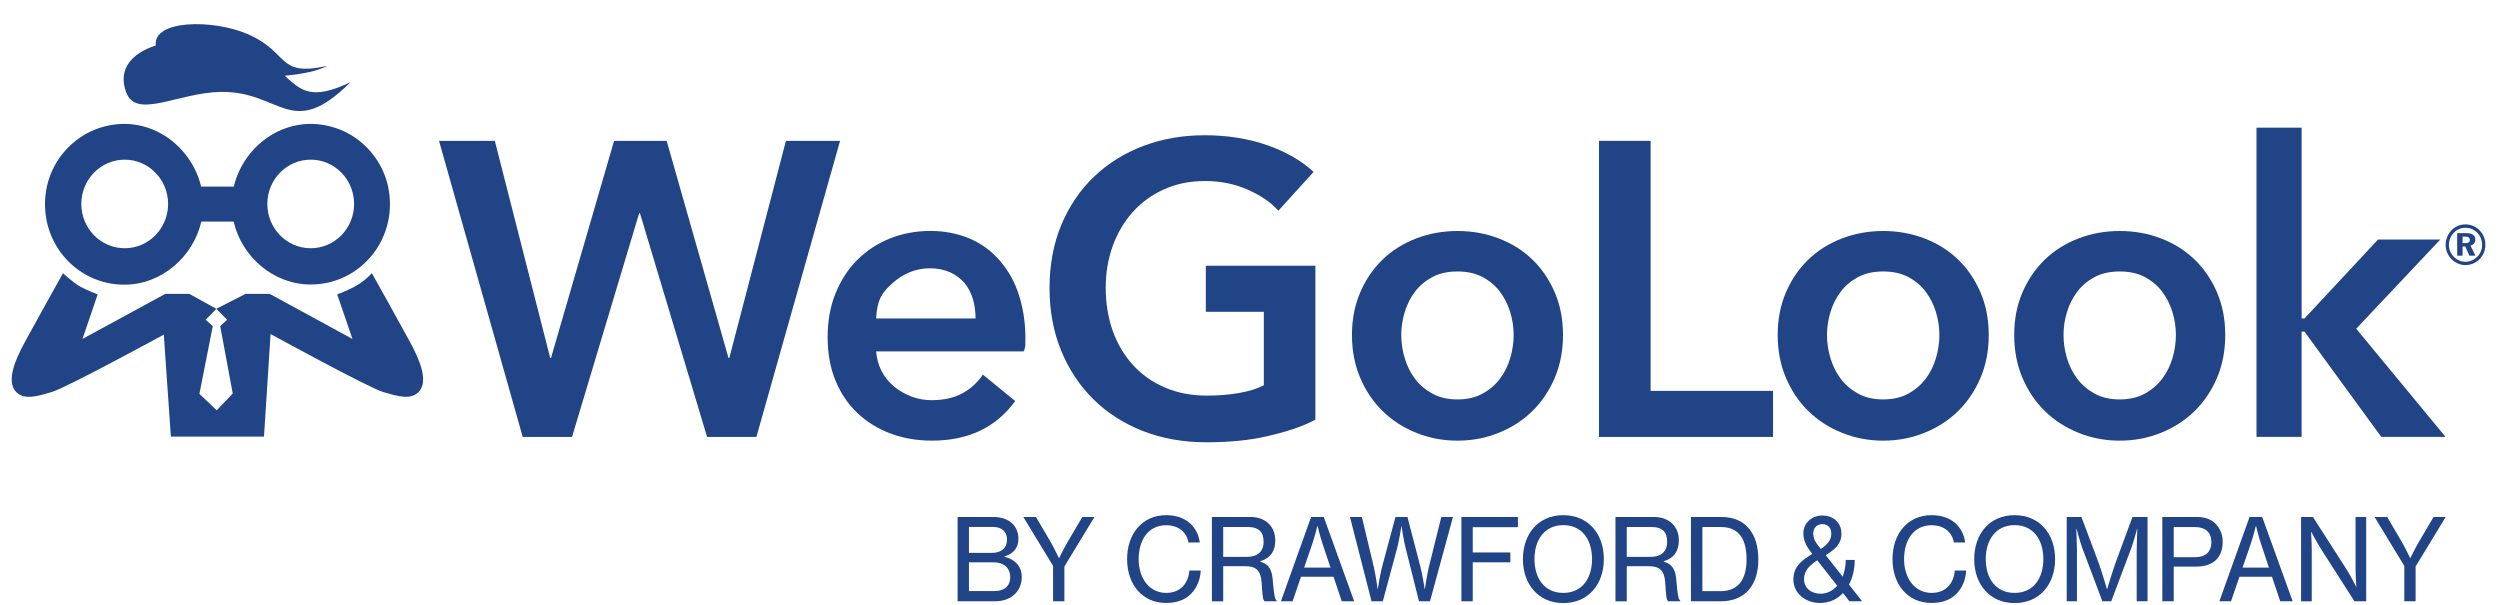
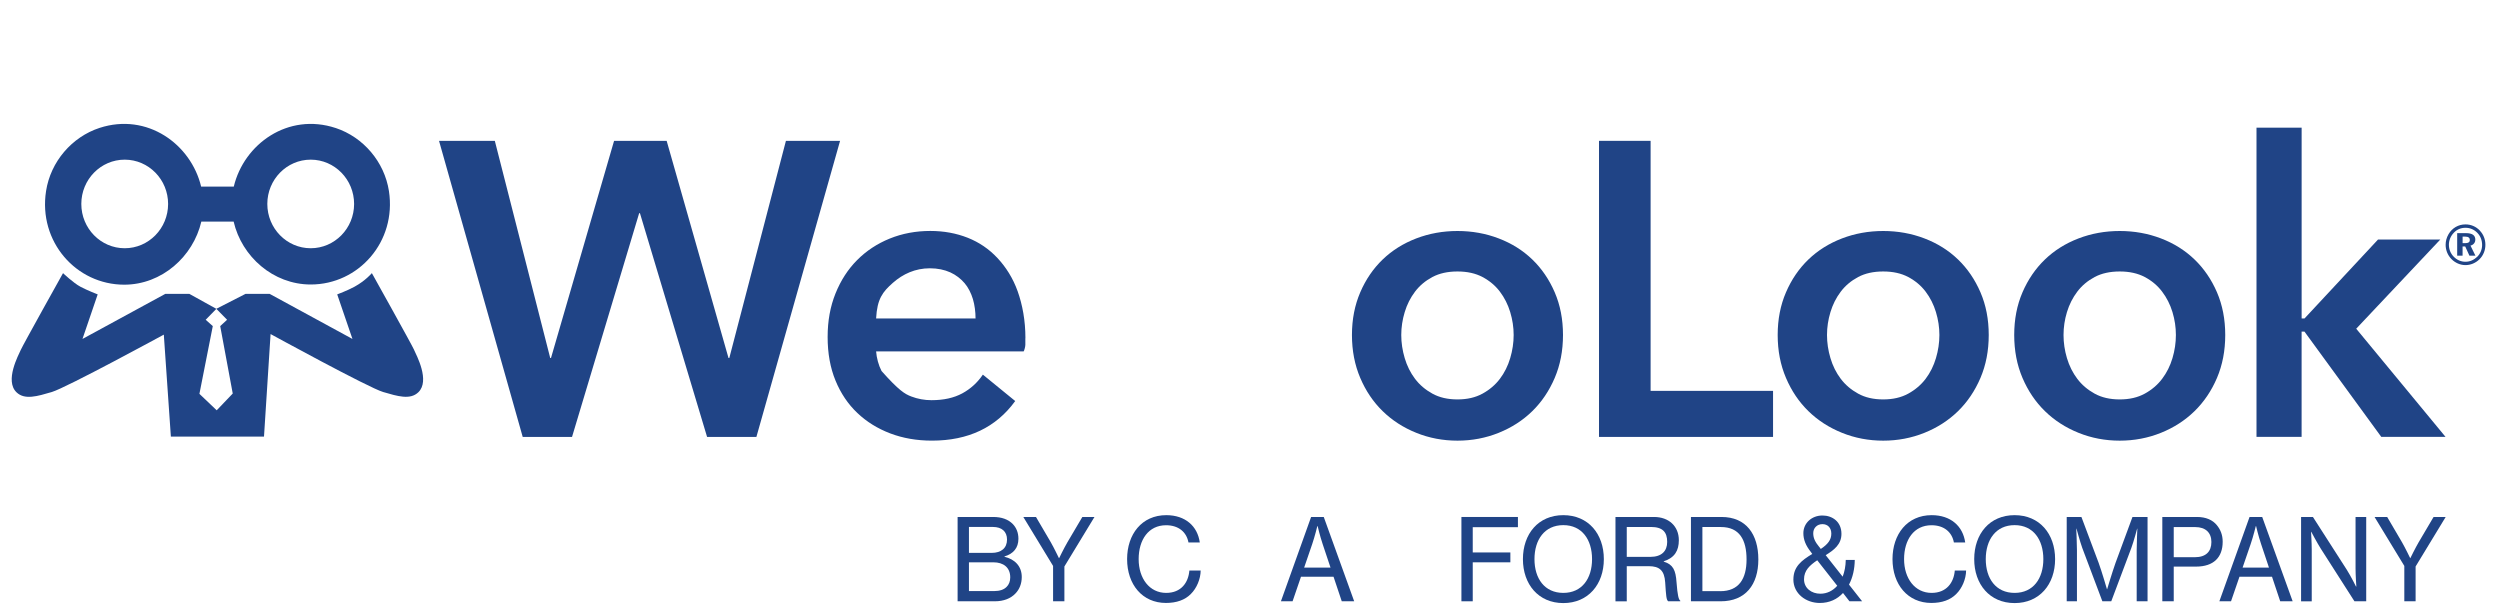
<svg xmlns="http://www.w3.org/2000/svg" width="95" height="23" viewBox="0 0 95 23" fill="none">
  <path d="M37.739 19.645C38.064 19.645 38.313 19.736 38.49 19.917C38.62 20.054 38.7 20.24 38.7 20.473C38.7 20.821 38.506 21.046 38.169 21.145V21.157C38.552 21.248 38.827 21.506 38.827 21.927C38.827 22.181 38.738 22.397 38.587 22.552C38.41 22.741 38.14 22.849 37.802 22.849H36.389V19.645H37.739ZM37.68 21.01C38.048 21.01 38.267 20.826 38.267 20.502C38.267 20.201 38.069 20.024 37.731 20.024H36.82V21.01H37.68ZM37.778 22.461C37.993 22.461 38.149 22.405 38.25 22.302C38.339 22.216 38.389 22.091 38.389 21.941C38.389 21.558 38.123 21.368 37.752 21.368H36.82V22.461H37.778Z" fill="#204486" />
  <path d="M40.017 21.505L38.886 19.645H39.367L39.932 20.609C40.062 20.837 40.239 21.208 40.239 21.208H40.248C40.248 21.208 40.428 20.837 40.56 20.609L41.129 19.645H41.59L40.447 21.526V22.847H40.017V21.504V21.505Z" fill="#204486" />
  <path d="M42.83 21.247C42.83 20.304 43.386 19.576 44.319 19.576C44.686 19.576 44.981 19.684 45.191 19.86C45.415 20.045 45.549 20.308 45.592 20.614H45.162C45.09 20.223 44.791 19.959 44.31 19.959C43.644 19.959 43.269 20.511 43.269 21.247C43.269 21.983 43.682 22.53 44.314 22.53C44.884 22.53 45.158 22.139 45.196 21.681H45.626C45.622 22 45.475 22.354 45.251 22.572C45.032 22.796 44.711 22.912 44.306 22.912C43.412 22.912 42.83 22.214 42.83 21.246V21.247Z" fill="#204486" />
-   <path d="M46.052 19.645H47.52C48.081 19.645 48.46 19.999 48.46 20.528C48.46 20.919 48.305 21.195 47.887 21.329V21.342C48.241 21.449 48.342 21.665 48.372 22.125C48.411 22.629 48.452 22.784 48.516 22.827V22.849H48.056C47.984 22.789 47.976 22.643 47.941 22.131C47.912 21.678 47.726 21.515 47.317 21.515H46.482V22.85H46.052V19.645ZM46.482 21.161H47.38C47.806 21.161 48.017 20.941 48.017 20.593C48.017 20.218 47.844 20.025 47.401 20.025H46.482V21.162V21.161Z" fill="#204486" />
  <path d="M50.303 19.645L51.459 22.849H50.987L50.674 21.915H49.438L49.118 22.849H48.675L49.822 19.645H50.303ZM49.557 21.57H50.56L50.261 20.675C50.156 20.365 50.071 19.994 50.071 19.994H50.058C50.058 19.994 49.965 20.378 49.864 20.675L49.557 21.57Z" fill="#204486" />
-   <path d="M51.299 19.645H51.751L52.202 21.532C52.278 21.846 52.349 22.38 52.349 22.38H52.357C52.357 22.38 52.441 21.843 52.522 21.528L53.028 19.646H53.483L53.973 21.528C54.053 21.841 54.138 22.38 54.138 22.38H54.146C54.146 22.38 54.225 21.847 54.301 21.532L54.77 19.645H55.213L54.34 22.849H53.922L53.407 20.8C53.335 20.516 53.26 19.999 53.26 19.999H53.252C53.252 19.999 53.172 20.515 53.1 20.795L52.547 22.848H52.118L51.299 19.645V19.645Z" fill="#204486" />
  <path d="M55.533 19.645H57.681V20.033H55.964V20.993H57.394V21.368H55.964V22.849H55.534V19.645H55.533Z" fill="#204486" />
  <path d="M57.871 21.247C57.871 20.287 58.457 19.576 59.406 19.576C60.355 19.576 60.946 20.287 60.946 21.247C60.946 22.207 60.351 22.917 59.406 22.917C58.461 22.917 57.871 22.203 57.871 21.247ZM60.498 21.247C60.498 20.511 60.119 19.955 59.406 19.955C58.693 19.955 58.31 20.511 58.31 21.247C58.31 21.983 58.693 22.53 59.406 22.53C60.119 22.53 60.498 21.979 60.498 21.247Z" fill="#204486" />
  <path d="M61.388 19.645H62.855C63.416 19.645 63.796 19.999 63.796 20.528C63.796 20.919 63.64 21.195 63.222 21.329V21.342C63.576 21.449 63.677 21.665 63.708 22.125C63.746 22.629 63.788 22.784 63.851 22.827V22.849H63.391C63.319 22.789 63.311 22.643 63.277 22.131C63.248 21.678 63.061 21.515 62.653 21.515H61.817V22.85H61.388V19.645ZM61.817 21.161H62.715C63.141 21.161 63.353 20.941 63.353 20.593C63.353 20.218 63.18 20.025 62.737 20.025H61.817V21.162V21.161Z" fill="#204486" />
  <path d="M64.256 19.645H65.416C66.353 19.645 66.817 20.3 66.817 21.26C66.817 22.22 66.327 22.849 65.387 22.849H64.256V19.645ZM65.37 22.465C66.079 22.465 66.369 21.995 66.369 21.259C66.369 20.523 66.107 20.027 65.395 20.027H64.691V22.464H65.37V22.465Z" fill="#204486" />
  <path d="M68.149 22.018C68.149 21.532 68.462 21.294 68.866 21.05L68.82 20.985C68.617 20.731 68.528 20.506 68.528 20.261C68.528 19.882 68.841 19.589 69.253 19.589C69.625 19.589 69.975 19.821 69.975 20.287C69.975 20.687 69.692 20.902 69.376 21.096C69.485 21.233 69.848 21.699 70.021 21.914C70.093 21.729 70.135 21.513 70.139 21.277H70.481C70.477 21.616 70.406 21.944 70.262 22.215L70.76 22.848H70.279L70.042 22.543C70.042 22.543 70.038 22.538 70.034 22.534C69.815 22.771 69.519 22.913 69.152 22.913C68.633 22.913 68.148 22.564 68.148 22.018H68.149ZM69.815 22.259L69.055 21.29C68.768 21.484 68.553 21.677 68.553 22.014C68.553 22.35 68.836 22.561 69.174 22.561C69.426 22.561 69.646 22.45 69.815 22.26V22.259ZM69.131 20.782L69.19 20.86C69.456 20.683 69.59 20.515 69.59 20.278C69.59 20.058 69.456 19.917 69.252 19.917C69.049 19.917 68.903 20.064 68.903 20.262C68.903 20.46 68.986 20.607 69.13 20.783L69.131 20.782Z" fill="#204486" />
  <path d="M71.915 21.247C71.915 20.304 72.472 19.576 73.404 19.576C73.772 19.576 74.067 19.684 74.277 19.86C74.501 20.045 74.635 20.308 74.678 20.614H74.248C74.176 20.223 73.877 19.959 73.396 19.959C72.73 19.959 72.355 20.511 72.355 21.247C72.355 21.983 72.768 22.53 73.4 22.53C73.97 22.53 74.244 22.139 74.282 21.681H74.712C74.708 22 74.561 22.354 74.337 22.572C74.117 22.796 73.797 22.912 73.392 22.912C72.498 22.912 71.915 22.214 71.915 21.246V21.247Z" fill="#204486" />
  <path d="M75.02 21.247C75.02 20.287 75.606 19.576 76.555 19.576C77.504 19.576 78.094 20.287 78.094 21.247C78.094 22.207 77.5 22.917 76.555 22.917C75.61 22.917 75.02 22.203 75.02 21.247ZM77.647 21.247C77.647 20.511 77.268 19.955 76.555 19.955C75.842 19.955 75.459 20.511 75.459 21.247C75.459 21.983 75.842 22.53 76.555 22.53C77.268 22.53 77.647 21.979 77.647 21.247Z" fill="#204486" />
  <path d="M79.094 19.645L79.747 21.385C79.874 21.734 80.064 22.389 80.064 22.389H80.072C80.072 22.389 80.266 21.738 80.392 21.385L81.034 19.645H81.607V22.849H81.194V20.911C81.194 20.627 81.219 20.09 81.219 20.09H81.211C81.211 20.09 81.084 20.572 80.991 20.821L80.228 22.849H79.89L79.126 20.821C79.037 20.572 78.907 20.09 78.907 20.09H78.898C78.898 20.09 78.924 20.627 78.924 20.911V22.849H78.535V19.645H79.094Z" fill="#204486" />
  <path d="M82.168 19.645H83.488C83.821 19.645 84.079 19.757 84.239 19.955C84.379 20.123 84.462 20.33 84.462 20.584C84.462 21.174 84.125 21.531 83.446 21.531H82.602V22.848H82.168V19.645L82.168 19.645ZM83.404 21.174C83.83 21.174 84.033 20.954 84.033 20.596C84.033 20.239 83.809 20.029 83.421 20.029H82.602V21.174H83.404Z" fill="#204486" />
  <path d="M85.964 19.645L87.121 22.849H86.648L86.336 21.915H85.1L84.779 22.849H84.336L85.483 19.645H85.964ZM85.218 21.57H86.221L85.922 20.675C85.817 20.365 85.732 19.994 85.732 19.994H85.72C85.72 19.994 85.627 20.378 85.525 20.675L85.218 21.57Z" fill="#204486" />
  <path d="M87.44 19.645H87.891L89.178 21.651C89.329 21.888 89.528 22.288 89.528 22.288H89.541C89.541 22.288 89.511 21.871 89.511 21.604V19.645H89.916V22.849H89.469L88.186 20.843C88.035 20.602 87.829 20.21 87.829 20.21H87.82C87.82 20.21 87.846 20.627 87.846 20.887V22.85H87.441V19.646L87.44 19.645Z" fill="#204486" />
  <path d="M91.364 21.505L90.233 19.645H90.713L91.278 20.609C91.409 20.837 91.586 21.208 91.586 21.208H91.594C91.594 21.208 91.775 20.837 91.907 20.609L92.476 19.645H92.936L91.793 21.526V22.847H91.364V21.504V21.505Z" fill="#204486" />
  <path d="M16.683 5.352H18.803L20.908 13.603H20.938L23.335 5.352H25.333L27.683 13.603H27.714L29.865 5.352H31.923L28.743 16.603H26.869L24.318 8.102H24.288L21.737 16.603H19.863L16.683 5.352Z" fill="#204486" />
-   <path d="M38.963 12.855V13.106C38.963 13.19 38.909 13.352 38.899 13.352H33.292C33.312 13.602 33.382 13.874 33.499 14.099C33.617 14.324 33.773 14.518 33.967 14.681C34.162 14.843 34.382 14.972 34.628 15.066C34.874 15.16 35.13 15.207 35.397 15.207C35.858 15.207 36.246 15.121 36.565 14.949C36.882 14.777 37.143 14.539 37.349 14.236L38.578 15.239C37.85 16.243 36.795 16.744 35.413 16.744C34.839 16.744 34.311 16.652 33.831 16.47C33.349 16.287 32.932 16.028 32.579 15.693C32.226 15.359 31.949 14.948 31.749 14.462C31.549 13.976 31.45 13.424 31.45 12.807C31.45 12.189 31.55 11.648 31.749 11.152C31.949 10.655 32.223 10.232 32.572 9.882C32.92 9.532 33.332 9.26 33.809 9.066C34.285 8.873 34.8 8.776 35.353 8.776C35.865 8.776 36.338 8.863 36.774 9.035C37.209 9.208 37.585 9.464 37.903 9.805C38.221 10.144 38.493 10.568 38.673 11.074C38.852 11.581 38.966 12.175 38.966 12.854L38.963 12.855ZM37.071 12.102C37.071 11.852 37.037 11.584 36.97 11.364C36.904 11.145 36.798 10.929 36.656 10.762C36.512 10.594 36.33 10.449 36.111 10.35C35.89 10.251 35.632 10.195 35.335 10.195C34.782 10.195 34.313 10.409 33.929 10.748C33.545 11.088 33.332 11.351 33.292 12.102H37.072H37.071Z" fill="#204486" />
-   <path d="M49.986 15.945C49.496 16.218 48.798 16.43 48.138 16.58C47.477 16.732 46.702 16.807 45.842 16.807C44.981 16.807 44.151 16.664 43.422 16.376C42.695 16.089 42.067 15.685 41.544 15.168C41.022 14.651 40.613 14.033 40.321 13.317C40.029 12.6 39.882 11.808 39.882 10.941C39.882 10.074 40.033 9.25 40.335 8.534C40.638 7.818 41.053 7.208 41.58 6.707C42.106 6.206 42.73 5.818 43.446 5.547C44.163 5.275 44.941 5.139 45.781 5.139C46.621 5.139 47.449 5.267 48.17 5.523C48.892 5.779 49.473 6.117 49.914 6.534L48.578 8.008C48.301 7.694 47.914 7.428 47.417 7.208C46.921 6.989 46.381 6.879 45.797 6.879C45.214 6.879 44.704 6.983 44.238 7.193C43.771 7.402 43.375 7.689 43.047 8.055C42.719 8.421 42.465 8.85 42.286 9.341C42.108 9.832 42.017 10.366 42.017 10.94C42.017 11.514 42.108 12.082 42.286 12.579C42.465 13.075 42.721 13.507 43.055 13.872C43.388 14.238 43.792 14.523 44.269 14.727C44.745 14.931 45.27 15.033 45.874 15.033C46.703 15.033 47.536 14.903 48.025 14.64V11.849H45.821V10.099H49.985V15.942L49.986 15.945Z" fill="#204486" />
+   <path d="M38.963 12.855V13.106C38.963 13.19 38.909 13.352 38.899 13.352H33.292C33.312 13.602 33.382 13.874 33.499 14.099C34.162 14.843 34.382 14.972 34.628 15.066C34.874 15.16 35.13 15.207 35.397 15.207C35.858 15.207 36.246 15.121 36.565 14.949C36.882 14.777 37.143 14.539 37.349 14.236L38.578 15.239C37.85 16.243 36.795 16.744 35.413 16.744C34.839 16.744 34.311 16.652 33.831 16.47C33.349 16.287 32.932 16.028 32.579 15.693C32.226 15.359 31.949 14.948 31.749 14.462C31.549 13.976 31.45 13.424 31.45 12.807C31.45 12.189 31.55 11.648 31.749 11.152C31.949 10.655 32.223 10.232 32.572 9.882C32.92 9.532 33.332 9.26 33.809 9.066C34.285 8.873 34.8 8.776 35.353 8.776C35.865 8.776 36.338 8.863 36.774 9.035C37.209 9.208 37.585 9.464 37.903 9.805C38.221 10.144 38.493 10.568 38.673 11.074C38.852 11.581 38.966 12.175 38.966 12.854L38.963 12.855ZM37.071 12.102C37.071 11.852 37.037 11.584 36.97 11.364C36.904 11.145 36.798 10.929 36.656 10.762C36.512 10.594 36.33 10.449 36.111 10.35C35.89 10.251 35.632 10.195 35.335 10.195C34.782 10.195 34.313 10.409 33.929 10.748C33.545 11.088 33.332 11.351 33.292 12.102H37.072H37.071Z" fill="#204486" />
  <path d="M51.374 12.73C51.374 12.135 51.48 11.594 51.69 11.107C51.899 10.621 52.183 10.206 52.542 9.86C52.901 9.515 53.326 9.249 53.818 9.06C54.309 8.872 54.832 8.778 55.385 8.778C55.937 8.778 56.46 8.872 56.951 9.06C57.443 9.248 57.868 9.514 58.227 9.86C58.585 10.205 58.869 10.621 59.079 11.107C59.289 11.594 59.394 12.135 59.394 12.73C59.394 13.326 59.289 13.87 59.079 14.362C58.869 14.853 58.585 15.274 58.227 15.624C57.868 15.974 57.443 16.249 56.951 16.447C56.46 16.645 55.937 16.745 55.385 16.745C54.832 16.745 54.309 16.646 53.818 16.447C53.326 16.249 52.901 15.974 52.542 15.624C52.183 15.274 51.899 14.853 51.69 14.362C51.48 13.87 51.374 13.326 51.374 12.73ZM53.248 12.73C53.248 13.024 53.292 13.316 53.379 13.609C53.466 13.902 53.596 14.163 53.77 14.394C53.944 14.624 54.165 14.812 54.431 14.958C54.697 15.105 55.014 15.178 55.384 15.178C55.753 15.178 56.069 15.105 56.336 14.958C56.602 14.812 56.823 14.624 56.997 14.394C57.171 14.164 57.301 13.902 57.388 13.609C57.475 13.317 57.519 13.024 57.519 12.73C57.519 12.437 57.475 12.148 57.388 11.86C57.301 11.573 57.171 11.314 56.997 11.084C56.823 10.854 56.602 10.668 56.336 10.527C56.07 10.386 55.753 10.316 55.384 10.316C55.014 10.316 54.697 10.386 54.431 10.527C54.165 10.669 53.944 10.854 53.77 11.084C53.596 11.314 53.466 11.572 53.379 11.86C53.292 12.148 53.248 12.438 53.248 12.73Z" fill="#204486" />
  <path d="M62.723 5.352V14.853H67.376V16.603H60.762V5.352H62.723Z" fill="#204486" />
  <path d="M67.552 12.73C67.552 12.135 67.657 11.594 67.868 11.107C68.077 10.621 68.361 10.206 68.72 9.86C69.079 9.515 69.504 9.249 69.996 9.06C70.487 8.872 71.01 8.778 71.563 8.778C72.115 8.778 72.638 8.872 73.129 9.06C73.621 9.248 74.046 9.514 74.405 9.86C74.763 10.205 75.047 10.621 75.257 11.107C75.467 11.594 75.572 12.135 75.572 12.73C75.572 13.326 75.467 13.87 75.257 14.362C75.047 14.853 74.763 15.274 74.405 15.624C74.046 15.974 73.621 16.249 73.129 16.447C72.638 16.645 72.115 16.745 71.563 16.745C71.01 16.745 70.487 16.646 69.996 16.447C69.504 16.249 69.079 15.974 68.72 15.624C68.361 15.274 68.077 14.853 67.868 14.362C67.657 13.87 67.552 13.326 67.552 12.73ZM69.426 12.73C69.426 13.024 69.47 13.316 69.557 13.609C69.644 13.902 69.774 14.163 69.948 14.394C70.122 14.624 70.343 14.812 70.609 14.958C70.875 15.105 71.192 15.178 71.561 15.178C71.931 15.178 72.247 15.105 72.514 14.958C72.78 14.812 73.001 14.624 73.175 14.394C73.349 14.164 73.479 13.902 73.566 13.609C73.653 13.317 73.697 13.024 73.697 12.73C73.697 12.437 73.653 12.148 73.566 11.86C73.479 11.573 73.349 11.314 73.175 11.084C73.001 10.854 72.78 10.668 72.514 10.527C72.248 10.386 71.931 10.316 71.561 10.316C71.192 10.316 70.875 10.386 70.609 10.527C70.343 10.669 70.122 10.854 69.948 11.084C69.774 11.314 69.644 11.572 69.557 11.86C69.47 12.148 69.426 12.438 69.426 12.73Z" fill="#204486" />
  <path d="M76.54 12.73C76.54 12.135 76.645 11.594 76.855 11.107C77.065 10.621 77.349 10.206 77.708 9.86C78.066 9.515 78.492 9.249 78.984 9.06C79.475 8.872 79.998 8.778 80.55 8.778C81.102 8.778 81.625 8.872 82.117 9.06C82.609 9.248 83.033 9.514 83.392 9.86C83.75 10.205 84.035 10.621 84.245 11.107C84.454 11.594 84.559 12.135 84.559 12.73C84.559 13.326 84.454 13.87 84.245 14.362C84.035 14.853 83.75 15.274 83.392 15.624C83.033 15.974 82.609 16.249 82.117 16.447C81.625 16.645 81.102 16.745 80.55 16.745C79.998 16.745 79.475 16.646 78.984 16.447C78.492 16.249 78.067 15.974 77.708 15.624C77.349 15.274 77.065 14.853 76.855 14.362C76.645 13.87 76.54 13.326 76.54 12.73ZM78.414 12.73C78.414 13.024 78.457 13.316 78.544 13.609C78.632 13.902 78.762 14.163 78.936 14.394C79.11 14.624 79.33 14.812 79.596 14.958C79.862 15.105 80.18 15.178 80.549 15.178C80.918 15.178 81.235 15.105 81.502 14.958C81.768 14.812 81.989 14.624 82.162 14.394C82.336 14.164 82.467 13.902 82.554 13.609C82.641 13.317 82.684 13.024 82.684 12.73C82.684 12.437 82.641 12.148 82.554 11.86C82.467 11.573 82.336 11.314 82.162 11.084C81.989 10.854 81.768 10.668 81.502 10.527C81.236 10.386 80.918 10.316 80.549 10.316C80.18 10.316 79.862 10.386 79.596 10.527C79.33 10.669 79.11 10.854 78.936 11.084C78.762 11.314 78.632 11.572 78.544 11.86C78.457 12.148 78.414 12.438 78.414 12.73Z" fill="#204486" />
  <path d="M87.462 4.851V12.102H87.571L90.366 9.101H92.732L89.536 12.491L92.931 16.602H90.489L87.57 12.601H87.461V16.602H85.747V4.851H87.462Z" fill="#204486" />
-   <path fill-rule="evenodd" clip-rule="evenodd" d="M10.82 2.878C11.511 2.815 12.1 2.688 12.434 2.503C10.491 2.933 11.039 1.997 9.398 1.29C8.096 0.73 5.81 0.744 5.92 1.727C5.028 2.018 4.46 2.612 4.795 3.511C5.18 4.546 6.768 3.521 8.381 3.493C10.69 3.452 11.051 5.375 13.321 3.123C11.838 3.826 11.45 3.454 10.82 2.878Z" fill="#204486" />
  <path d="M15.737 13.297C15.646 13.092 14.131 10.379 14.131 10.379C14.131 10.379 13.888 10.668 13.472 10.895C13.206 11.04 12.814 11.187 12.814 11.187L13.393 12.88L10.246 11.167H9.33L8.22 11.735L7.197 11.168H6.28L3.134 12.88L3.712 11.187C3.712 11.187 3.322 11.037 3.055 10.895C2.788 10.752 2.395 10.379 2.395 10.379C2.395 10.379 0.88 13.092 0.789 13.297C0.698 13.503 0.174 14.469 0.627 14.907C0.937 15.206 1.417 15.059 1.967 14.897C2.516 14.736 6.225 12.716 6.225 12.716L6.493 16.591H10.032L10.282 12.694C10.282 12.694 14.009 14.735 14.558 14.896C15.107 15.057 15.587 15.205 15.897 14.906C16.35 14.468 15.826 13.502 15.735 13.296L15.737 13.297ZM8.235 15.592L7.578 14.966L8.086 12.392L7.816 12.151L8.222 11.736L8.629 12.151L8.368 12.392L8.844 14.954L8.235 15.591V15.592Z" fill="#204486" />
  <path d="M12.757 4.865C10.944 4.265 9.27 5.474 8.884 7.09H7.643C7.257 5.478 5.592 4.271 3.784 4.86C2.732 5.204 1.925 6.142 1.751 7.255C1.449 9.182 2.895 10.818 4.721 10.818C6.149 10.818 7.342 9.749 7.651 8.42H8.878C9.185 9.749 10.379 10.811 11.808 10.811C13.63 10.811 15.073 9.184 14.78 7.263C14.61 6.151 13.806 5.213 12.759 4.865H12.757ZM4.739 9.433C3.829 9.433 3.09 8.679 3.09 7.75C3.09 6.821 3.829 6.067 4.739 6.067C5.649 6.067 6.388 6.821 6.388 7.75C6.388 8.679 5.649 9.433 4.739 9.433ZM11.807 9.433C10.897 9.433 10.158 8.679 10.158 7.75C10.158 6.821 10.897 6.067 11.807 6.067C12.717 6.067 13.456 6.821 13.456 7.75C13.456 8.679 12.717 9.433 11.807 9.433Z" fill="#204486" />
  <path d="M94.231 8.761C94.371 8.905 94.445 9.096 94.445 9.303C94.445 9.509 94.366 9.706 94.223 9.849C94.075 9.996 93.883 10.074 93.688 10.074C93.493 10.074 93.296 9.991 93.151 9.84C93.009 9.693 92.934 9.501 92.934 9.302C92.934 9.163 92.97 9.029 93.044 8.9C93.18 8.666 93.416 8.527 93.689 8.527C93.897 8.527 94.086 8.608 94.233 8.76L94.231 8.761ZM93.25 8.839C93.126 8.965 93.058 9.13 93.058 9.301C93.058 9.471 93.12 9.63 93.239 9.752C93.359 9.878 93.52 9.947 93.687 9.947C93.854 9.947 94.009 9.879 94.135 9.758C94.253 9.641 94.32 9.479 94.32 9.313C94.32 9.128 94.259 8.972 94.141 8.85C94.017 8.722 93.864 8.656 93.689 8.656C93.514 8.656 93.368 8.718 93.249 8.839H93.25ZM93.704 8.859C93.944 8.859 94.062 8.941 94.062 9.106C94.062 9.218 93.993 9.304 93.879 9.333L94.066 9.716H93.838L93.678 9.365H93.578V9.716H93.373V8.859H93.704ZM93.579 9.24H93.679C93.795 9.24 93.852 9.204 93.852 9.119C93.852 9.029 93.791 8.991 93.668 8.991H93.579V9.24Z" fill="#204486" />
</svg>